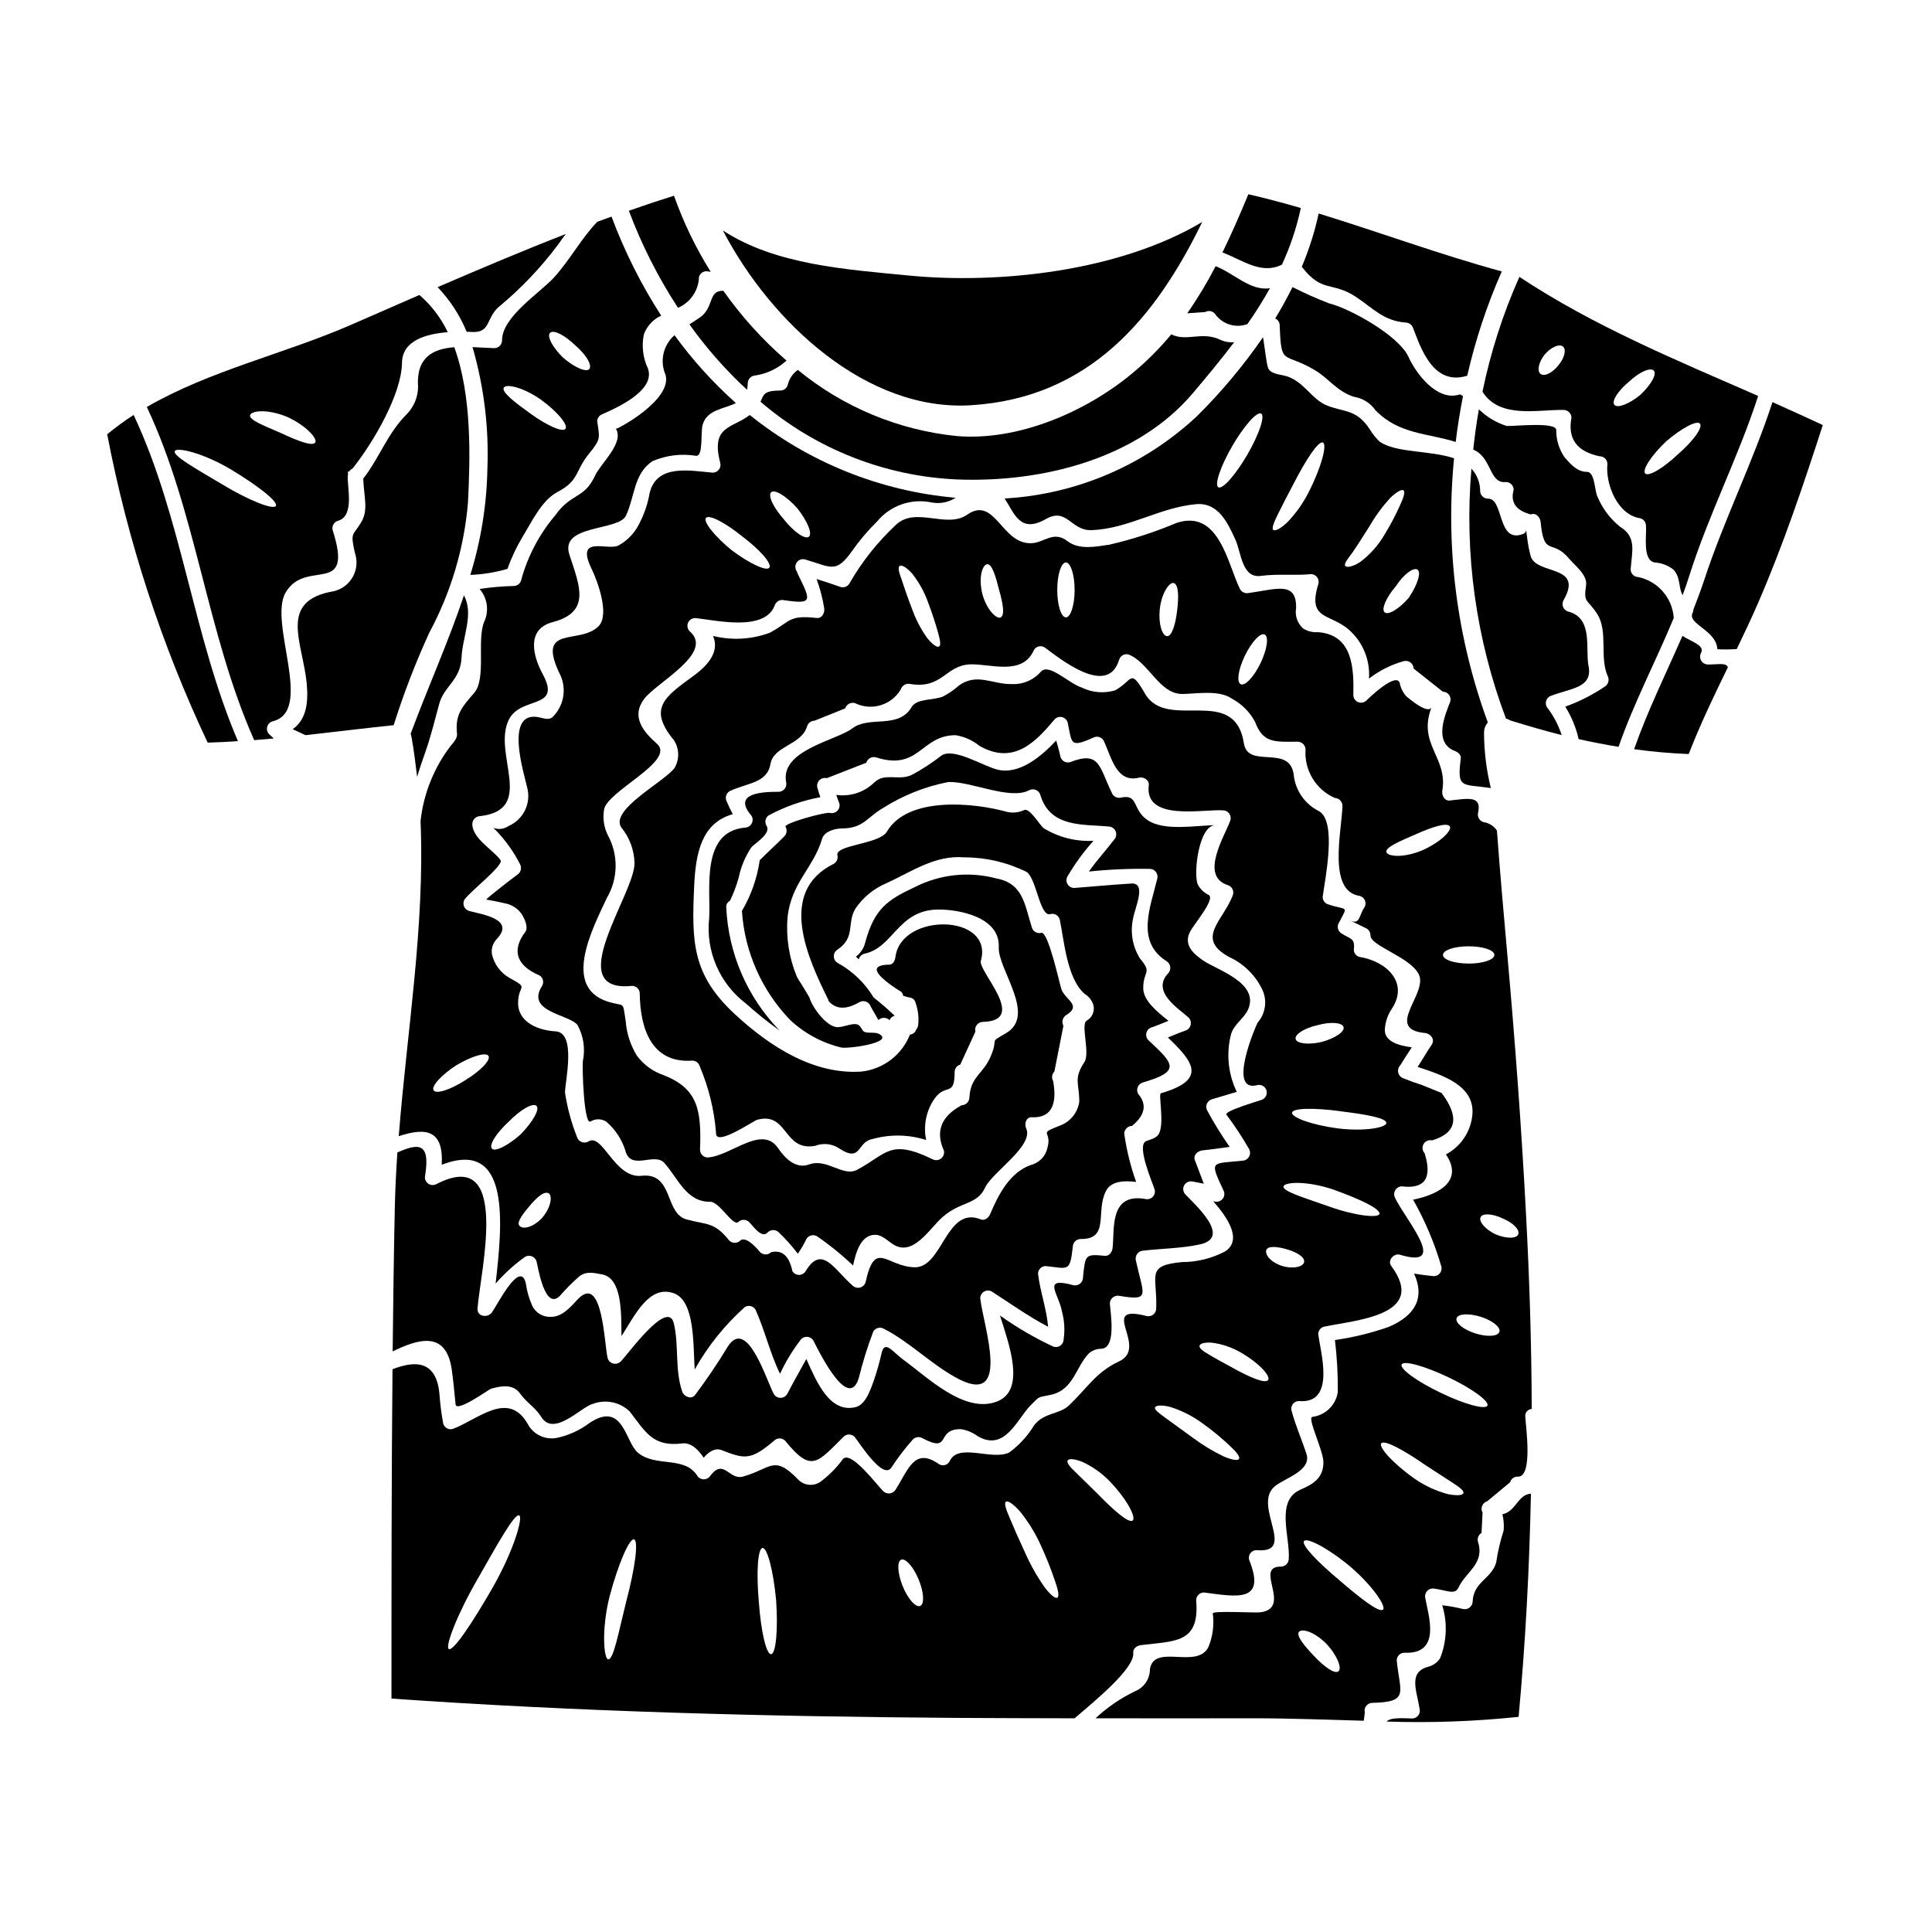
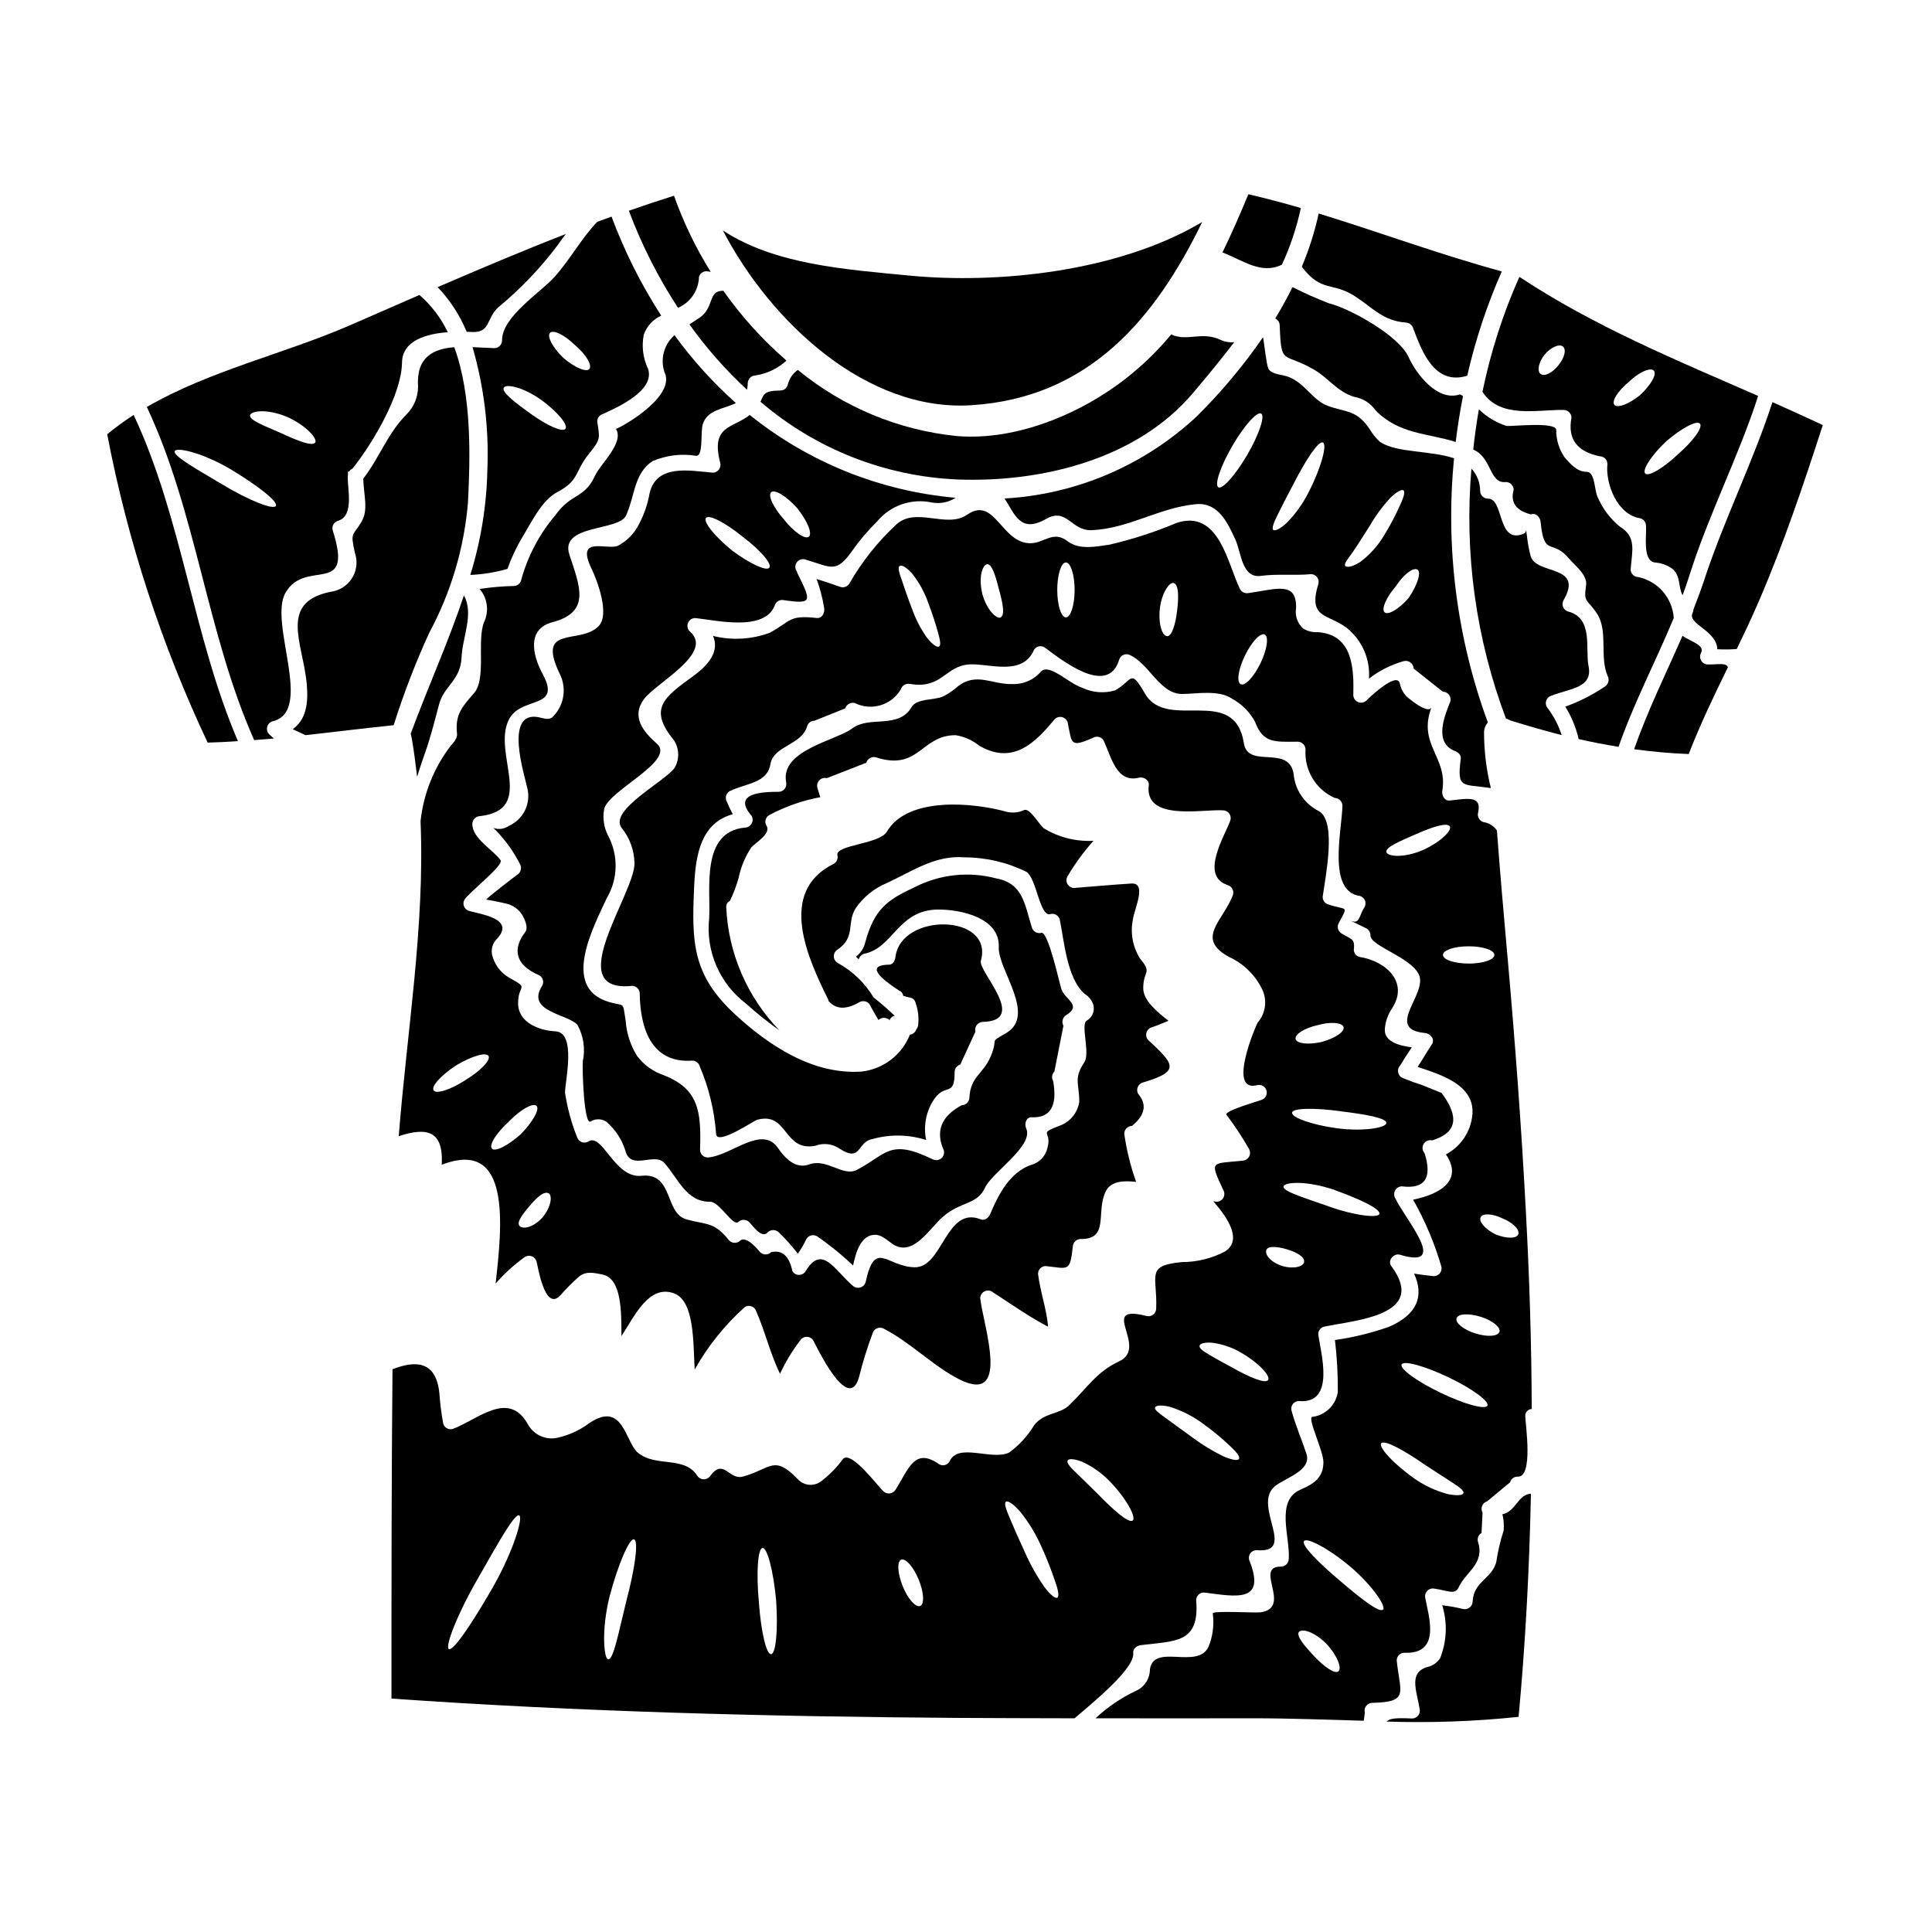
<svg xmlns="http://www.w3.org/2000/svg" fill="#000000" width="800px" height="800px" version="1.1" viewBox="144 144 512 512">
  <g>
    <path d="m381.11 413.2c-1.773-1.715-3.641-3.332-5.586-4.848-2.316-3.856-5.617-7.023-9.562-9.184-0.617-0.371-0.996-1.039-0.996-1.758s0.379-1.387 0.996-1.758c4.848-3.324 2.363-6.84 4.723-10.848 2.039-3.008 4.91-5.356 8.266-6.758 6.84-3.148 12.863-7.477 20.629-6.84 5.719 0.008 11.363 1.332 16.488 3.871 2.617 1.77 3.516 11.988 6.269 11.172 0.52-0.148 1.078-0.078 1.547 0.188s0.812 0.707 0.957 1.23c1.18 5.668 1.91 15.742 6.652 19.758 1.047 0.645 1.84 1.637 2.234 2.805 0.48 1.668-0.258 3.441-1.773 4.281-1.609 1.008 0.98 8.586-0.574 10.953-2.945 4.445-1.363 5.586-1.363 10.492h0.004c-0.406 2.856-2.328 5.262-5.016 6.297-6.266 2.426-2.125 1.277-3.406 5.856v0.004c-0.457 2.266-2.176 4.062-4.418 4.625-5.559 1.969-8.586 7.797-10.766 12.988-0.395 0.926-1.391 1.883-2.508 1.418-9.211-3.68-10.055 12.863-17.523 12.699-7.465-0.164-10.488-7.547-12.988 3.938v-0.004c-0.199 0.699-0.754 1.242-1.453 1.43-0.703 0.191-1.453 0-1.98-0.5-4.91-4.25-8.125-11.02-12.457-3.84v-0.004c-0.367 0.621-1.035 1.004-1.758 1.004-0.719 0-1.387-0.383-1.754-1.004-0.844-4.031-2.723-5.703-5.641-5.016-0.812 0.789-2.106 0.789-2.918 0-0.051-0.082-3.57-4.555-5.258-3.082-0.812 0.793-2.106 0.793-2.918 0-4.004-5.043-5.902-4.113-11.336-5.613-5.856-1.605-3.379-12.48-11.906-11.555-7.195 0.789-10.355-11.551-14.117-9.074v0.004c-0.551 0.309-1.211 0.352-1.797 0.109-0.582-0.238-1.023-0.73-1.199-1.34-1.5-3.789-2.566-7.738-3.172-11.766 0.023-2.941 3.078-15.914-2.508-16.211-4.305-0.215-9.922-2.262-9.922-7.477 0-5.117 3.188-3.68-2.363-6.731v-0.004c-2.305-1.336-3.949-3.566-4.551-6.16-0.27-1.473 0.188-2.984 1.227-4.059 5.043-5.262-3.676-6.516-7.301-7.477v-0.004c-0.609-0.172-1.102-0.617-1.34-1.199-0.242-0.586-0.199-1.25 0.109-1.797 1.527-2.207 10.52-9.129 9.566-10.465-1.934-2.723-7.547-5.75-7.477-9.621h-0.004c0.039-1.113 0.934-2.008 2.047-2.043 14.957-1.715 3.215-16.531 7.602-25.504 3.148-6.488 14.195-2.562 8.992-12.156-2.641-4.875-4.328-11.91 2.617-13.738 10.234-2.695 7.219-9.508 4.469-17.902-2.641-8.07 13.055-6.188 14.988-10.328 2.398-5.117 2.016-11.09 7.031-14.445v0.004c3.637-1.566 7.648-2.059 11.555-1.418 1.969 0.164 1.145-6.184 1.742-8.23 1.145-4.059 5.668-4.141 8.801-5.75h0.004c-6.047-5.398-11.504-11.43-16.27-17.984-3.004 2.621-3.961 6.891-2.359 10.543 1.797 6.652-12.988 14.527-13.16 14.254 2.258 3.734-4.008 9.133-5.535 12.426-2.863 6.242-6.266 4.473-10.57 10.547l-0.004 0.004c-4.231 5-7.309 10.871-9.023 17.195-0.246 0.883-1.051 1.496-1.965 1.496-3.023 0.07-6.035 0.332-9.023 0.785 2.09 2.438 2.551 5.871 1.18 8.773-1.969 4.879 0.652 15.016-2.644 18.805-3.106 3.598-5.117 5.668-4.523 10.816 0.137 1.117-1.008 2.426-1.66 3.148v0.004c-4.457 5.805-7.227 12.723-8.012 20 1.18 27.691-3.598 55.703-5.777 83.473 7.387-2.426 11.91-1.574 11.391 7.578 18.559-7.195 15.996 16.266 14.281 31.488h-0.004c2.328-2.672 4.961-5.062 7.848-7.113 0.555-0.305 1.215-0.344 1.797-0.105 0.582 0.238 1.027 0.73 1.203 1.332 0.328 1.117 2.152 13.461 6.297 9.016v0.004c1.535-1.762 3.184-3.418 4.934-4.961 1.91-1.574 3.981-1.008 6.16-0.598 5.285 1.008 5.07 10.141 5.117 16.352 3.594-5.586 7.328-13.676 13.871-11.363 5.531 1.988 5.117 13.078 5.531 20.219h-0.004c3.496-6.231 8-11.836 13.328-16.594 0.98-0.57 2.234-0.242 2.809 0.734 2.453 5.453 3.938 11.855 6.488 16.977h-0.004c1.449-3.117 3.231-6.07 5.312-8.801 0.375-0.617 1.039-0.992 1.758-0.992s1.387 0.375 1.758 0.992c0.652 1.117 9.156 19.402 12.043 9.918h0.004c1.027-4.18 2.309-8.293 3.84-12.316 0.578-0.969 1.828-1.297 2.805-0.734 6.758 3.488 12.184 9.055 18.801 12.781 15.398 8.719 7.551-13.488 6.734-20.859l0.004-0.004c0.004-0.73 0.395-1.406 1.031-1.77 0.633-0.367 1.414-0.367 2.047 0 4.988 3.215 9.703 6.598 14.906 9.32-0.395-4.723-2.098-9.266-2.668-14.031 0-0.547 0.219-1.074 0.605-1.457 0.391-0.387 0.918-0.598 1.465-0.59 6.023 0.656 6.375 1.637 7.141-5.094h-0.004c0.016-1.129 0.918-2.047 2.043-2.074 7.82 0.109 3.938-7.191 6.731-12.699 1.418-2.754 4.934-2.805 8.016-2.426-1.473-4.141-2.531-8.426-3.148-12.777 0.008-1.133 0.914-2.051 2.047-2.07 3.488-2.859 4.031-5.695 1.633-8.5v-0.004c-0.305-0.551-0.34-1.211-0.102-1.793 0.238-0.582 0.727-1.023 1.328-1.207 10.164-2.973 8.309-4.875 1.473-11.23v0.004c-0.5-0.523-0.688-1.27-0.5-1.965 0.191-0.699 0.73-1.242 1.426-1.441 1.309-0.438 2.863-1.09 4.418-1.715-2.973-2.363-6.691-5.34-6.691-8.66 0-4.769 2.508-3.84-0.871-7.871-1.941-3.102-2.606-6.832-1.855-10.41 0.395-2.777 3.758-9.672-0.395-9.445-5.07 0.301-10.137 0.789-15.203 1.18-0.73-0.008-1.398-0.406-1.758-1.039-0.359-0.637-0.355-1.414 0.016-2.043 1.977-3.363 4.285-6.523 6.891-9.43-4.652 0.266-9.273-0.902-13.242-3.352-1.18-1.008-3.734-5.512-5.18-4.769-1.414 0.652-3.004 0.816-4.519 0.465-8.5-2.398-26.246-4.277-31.832 5.258-1.934 3.297-13.652 3.492-13.105 6.188 0.23 0.898-0.156 1.84-0.953 2.316-15.207 7.477-6.691 25.395-1.473 35.996 0.039 0.113 0.066 0.234 0.082 0.355 1.969 2.262 4.656 2.363 8.199 0.305v-0.004c0.551-0.305 1.211-0.34 1.793-0.105 0.582 0.238 1.023 0.727 1.207 1.332 0.68 1.18 1.363 2.363 2.016 3.516v-0.004c0.82-0.758 2.094-0.758 2.914 0v0.195c0.184-0.668 0.734-1.176 1.414-1.305zm-113.75 17.035c-3.981 2.559-7.769 3.785-8.449 2.723s1.992-4.035 5.973-6.621c4.141-2.481 7.981-3.598 8.586-2.481 0.598 1.121-2.176 3.981-6.141 6.379zm7.004 18.148c-0.848-0.93 1.18-4.144 4.523-7.195 3.055-3.148 6.324-4.988 7.277-4.141 0.953 0.848-0.902 4.195-4.168 7.547-3.387 3.027-6.82 4.742-7.668 3.789zm13.461 18.203c-2.754 2.996-5.477 3.188-6.184 2.231-0.82-1.008 1.18-3.406 2.723-5.258 1.855-2.18 3.758-3.938 4.988-3.348 1.055 0.461 0.812 3.57-1.562 6.379z" />
    <path d="m357.3 292.24c7.031 2.07 8.203 3.812 12.48-2.18 1.961-2.809 4.176-5.426 6.621-7.82 1.727-2.106 4-3.691 6.566-4.586 2.57-0.895 5.336-1.062 7.996-0.484 2.184 0.395 4.434-0.051 6.297-1.254-19.961-1.746-38.953-9.383-54.566-21.941-4.66 3.621-10.41 2.754-7.82 12.699 0.16 0.613 0.031 1.27-0.352 1.773-0.387 0.508-0.984 0.809-1.617 0.816-5.938-0.492-14.906-2.453-16.754 5.449l-0.004-0.004c-0.484 2.809-1.402 5.519-2.727 8.043-1.203 2.496-3.168 4.547-5.613 5.856-2.918 1.34-11.414-2.887-7.031 6.133 1.363 2.777 4.988 12.098 1.828 15.23-5.043 5.07-16.898-0.707-10.027 13.109v0.004c1.656 3.82 0.73 8.273-2.32 11.113-1.145 0.68-2.398 0.082-3.543-0.133-9.266-1.742-3.652 15.504-3.023 18.586 1.145 4.148-0.934 8.508-4.879 10.234-1.191 0.836-2.723 1.027-4.086 0.516 0.188 0.164 0.395 0.395 0.734 0.707h0.004c2.547 2.641 4.684 5.641 6.348 8.91 0.531 0.984 0.211 2.211-0.738 2.809-0.875 0.602-8.203 6.269-8.203 6.57 1.77 0.301 3.516 0.652 5.258 1.062h0.004c1.801 0.406 3.363 1.527 4.328 3.106 0.52 0.902 1.637 3.242 0.762 4.387-3.57 4.688-2.59 8.855 3.707 11.527h0.004c0.969 0.566 1.297 1.809 0.734 2.781-4.418 6.894 6.918 7.477 9.344 10.328 1.629 2.934 2.144 6.363 1.445 9.645-0.188 1.77 0.273 17.168 2.07 15.969 1.273-0.785 2.891-0.766 4.144 0.055 2.332 2 4.07 4.602 5.016 7.523 1.363 5.723 7.711 0.461 10.355 3.406 3.703 4.117 5.828 10.383 12.18 10.301 2.457-0.027 6 6.598 7.414 5.367 0.805-0.777 2.082-0.777 2.887 0 0.98 0.98 3.379 4.551 4.934 2.723 0.809-0.789 2.102-0.789 2.914 0 1.832 1.758 3.527 3.652 5.066 5.672 0.863-1.234 1.617-2.539 2.266-3.898 0.574-0.973 1.824-1.301 2.805-0.738 3.391 2.332 6.59 4.93 9.566 7.769 0.762-3.68 2.125-8.148 5.859-8.148 1.715 0 3.188 1.469 4.496 2.363 5.422 3.785 9.809-3.938 13.355-7.059 4.875-4.277 9.129-3.148 11.281-7.82 1.828-4.008 12.945-11.062 10.898-15.641-0.488-1.062-0.215-2.781 1.227-3 5.117 0.328 7.113-2.891 5.902-9.621v0.004c-0.473-0.805-0.336-1.828 0.328-2.481 0.789-4.035 1.609-8.094 2.402-12.156-0.547-0.98-0.223-2.215 0.73-2.805 4.281-2.644-0.328-4.062-1.277-6.894-0.492-1.469-3.516-15.449-5.312-14.906h-0.004c-1.09 0.277-2.203-0.363-2.508-1.445-1.938-6.156-2.312-11.664-9.445-12.988-7.215-1.914-14.879-1.098-21.531 2.285-7.477 3.465-10.766 5.902-13.16 14.605-0.336 1.539-1.219 2.906-2.481 3.848 0.242 0.215 0.492 0.461 0.734 0.703h0.004c0.199-0.703 0.746-1.254 1.441-1.469 7.793-1.555 8.91-11.668 19.648-11.719 5.723-0.027 16.379 2.07 16.023 9.973-0.277 5.902 10.082 17.984 1.969 22.754-4.902 2.863-1.855 0.926-4.113 6.211-2.019 4.723-5.312 5.234-5.641 10.875v0.004c-0.02 1.121-0.926 2.023-2.047 2.043-5.449 2.945-7.004 6.922-4.723 11.988 0.199 0.797-0.094 1.637-0.742 2.141-0.648 0.5-1.535 0.57-2.258 0.18-11.391-5.535-12.098-1.363-20.004 2.805-3.703 1.969-7.981-3.148-12.699-1.418-3.625 1.309-6.461-1.742-8.23-4.328-4.328-6.297-12.344 2.043-18.641 2.481h0.004c-1.125-0.008-2.035-0.918-2.043-2.043 0.395-10.52-0.543-16.16-9.594-19.758h0.004c-2.859-0.949-5.352-2.758-7.141-5.176-1.719-2.797-2.738-5.965-2.973-9.238-0.898-5.481-0.078-3.652-4.66-5.07-12.426-3.867-3.938-19.703-0.355-27.441 3.019-5.113 3.137-11.434 0.305-16.648-1.039-2.07-1.402-4.41-1.039-6.691 0.492-4.91 19.188-12.988 14.035-17.578-3.543-3.106-6.922-7.113-3.434-11.828 3.215-4.359 18.801-12.266 12.098-17.984h0.004c-0.578-0.586-0.75-1.465-0.438-2.227 0.316-0.762 1.059-1.258 1.883-1.266 5.258 0.492 18.336 3.734 21.09-3.32h-0.004c0.324-1.066 1.43-1.691 2.508-1.418 7.769 1.141 7.113 0.188 3.519-7.168-0.055-0.141-0.102-0.289-0.137-0.438-0.523-0.688-0.555-1.629-0.078-2.352 0.473-0.719 1.348-1.066 2.188-0.859zm-9.402 2.18c-0.707 1.062-5.176-1.008-9.996-4.606-4.555-3.734-7.606-7.578-6.812-8.559 0.793-0.98 5.148 1.25 9.727 4.988 4.602 3.461 7.789 7.141 7.082 8.176zm3.938-12.672c-2.863-3.188-4.414-6.461-3.461-7.305 0.953-0.848 4.008 1.035 6.867 4.195 2.754 3.438 4.113 6.84 3.106 7.606-1.008 0.766-3.938-1.25-6.527-4.492z" />
    <path d="m444.32 582.05c-0.137-1.223 1.035-1.934 2.016-2.07 9.078-1.145 15.641-0.395 14.66-11.906h0.004c-0.004-0.543 0.211-1.062 0.598-1.445 0.383-0.387 0.902-0.602 1.445-0.602 8.695 1.117 16.625 2.832 11.988-8.66-0.168-0.613-0.035-1.273 0.355-1.777 0.391-0.504 0.996-0.793 1.637-0.785 10.844 0.953-1.062-11.637 4.66-16.785 2.535-2.262 10.055-4.195 8.531-8.773-1.254-3.816-2.891-7.477-3.938-11.391-0.176-0.613-0.047-1.27 0.34-1.777 0.387-0.504 0.992-0.797 1.625-0.785 9.895 0.844 5.644-13.133 5.117-17.711-0.027-0.934 0.598-1.762 1.5-1.992 8.531-1.797 27.551-2.969 17.852-16.078-1.117-1.473 0.707-3.488 2.285-2.996 13.219 3.981 1.527-9.184-1.277-15.043-0.344-0.637-0.336-1.406 0.027-2.035 0.359-0.625 1.02-1.023 1.742-1.043 6.106 0.758 8.121-2.18 6.051-8.777-0.617-0.664-0.73-1.648-0.277-2.434 0.449-0.785 1.363-1.18 2.246-0.973 6.516-1.938 7.359-6.125 2.535-12.562-1.742-0.707-3.461-1.391-5.176-2.098-1.664-0.52-3.297-1.117-4.902-1.77l-0.004-0.004c-0.688-0.211-1.219-0.766-1.402-1.465-0.184-0.699 0.004-1.441 0.5-1.965 0.98-1.637 2.043-3.215 3.078-4.797-3.348-0.438-7.356-1.5-7.141-4.82v-0.004c0.137-1.984 0.805-3.898 1.938-5.535 4.441-6.867-1.574-12.48-8.66-13.598-0.898-0.223-1.52-1.043-1.492-1.969 0.352-3.106-0.902-2.699-3.297-4.277h-0.004c-0.938-0.586-1.242-1.809-0.684-2.762 2.59-4.91 2.231-3.188-2.777-4.91h-0.004c-0.891-0.242-1.508-1.062-1.496-1.988 0.625-4.797 3.867-20.113-1.035-22.754-3.754-1.887-6.269-5.574-6.652-9.758-1.18-8.012-12.098-1.277-13.191-8.203-2.481-15.742-20.301-3.023-26.188-13.133-4.035-6.918-3.188-3.516-7.93-0.898-2.891 0.867-6 0.625-8.719-0.68-3.652-1.18-8.75-6.57-10.93-4.305-1.945 2.262-4.84 3.492-7.82 3.32-4.961 0.137-9.293-3.148-14.086 0.52-1.25 1.102-2.633 2.047-4.117 2.805-2.344 0.98-6.918 0.492-8.23 2.723-3.516 6.027-11.199 2.234-15.742 5.695-4.223 3.215-19.133 5.75-17.551 14.23h-0.004c0.156 0.613 0.023 1.266-0.359 1.77-0.383 0.5-0.977 0.805-1.605 0.816-8.559-0.082-10.945 2.051-7.168 6.402v0.004c0.352 0.633 0.348 1.41-0.016 2.039-0.363 0.633-1.031 1.027-1.758 1.043-11.855 1.062-9.02 16.594-9.484 24.008-0.945 8.73 2.758 17.316 9.758 22.621 2.816 2.543 5.781 4.918 8.883 7.113-8.527-8.777-13.551-20.371-14.113-32.594-0.07-0.73 0.32-1.426 0.98-1.746 0.953-1.969 1.727-4.023 2.312-6.133 0.586-2.836 1.707-5.535 3.297-7.953 0.98-1.227 5.481-3.734 4.062-5.859-0.277-0.465-0.355-1.023-0.215-1.547 0.137-0.523 0.48-0.969 0.953-1.234 4.246-2.262 8.812-3.859 13.543-4.742-0.246-0.68-0.465-1.418-0.789-2.535-0.176-0.703 0.031-1.449 0.543-1.965 0.516-0.512 1.262-0.719 1.965-0.543l10.461-4.086c0.324-1.082 1.441-1.719 2.535-1.441 11.5 3.731 11.91-5.859 21.121-5.859v-0.004c2.309 0.367 4.481 1.336 6.297 2.809 9.188 5.289 15.07-1.18 20.004-7.059 0.516-0.512 1.262-0.711 1.965-0.527 0.699 0.188 1.25 0.73 1.445 1.43 1.18 5.512 0.516 6.785 6.731 4.031 0.98-0.559 2.227-0.234 2.805 0.734 2.098 4.527 3.406 11.312 9.371 9.84 1.145-0.301 2.754 0.598 2.59 1.969-1.25 9.73 14.391 6.324 19.68 6.691 0.633 0.008 1.223 0.305 1.605 0.805s0.516 1.145 0.363 1.758c-1.336 3.981-8.336 14.773-0.734 17.25 1.07 0.32 1.695 1.426 1.418 2.508-2.481 6.891-10.164 11.551-1.062 16.531 3.926 1.801 7.086 4.938 8.91 8.855 1.238 2.871 0.719 6.199-1.336 8.559-0.395 0.602-8.148 18.586-0.16 16.57 1.086-0.301 2.211 0.336 2.512 1.422 0.301 1.086-0.336 2.211-1.422 2.512-0.684 0.273-9.895 2.918-9.188 3.898 2.188 2.906 4.191 5.945 5.996 9.102 0.348 0.633 0.34 1.406-0.02 2.035-0.363 0.629-1.023 1.023-1.75 1.043-8.312 0.871-8.777-0.191-5.043 7.82l0.004 0.004c0.398 0.719 0.328 1.609-0.176 2.258-0.504 0.652-1.348 0.941-2.144 0.734-0.109-0.027-0.215-0.027-0.355-0.051 3.812 4.328 7.766 10.234 3.148 13.27h0.004c-3.531 1.859-7.461 2.832-11.449 2.832-9.781 0.93-6.484 3.516-6.836 12.32-0.004 0.633-0.297 1.227-0.801 1.613-0.5 0.383-1.148 0.516-1.762 0.355-13.16-3.348 0.816 8.312-7.305 12.043-6.023 2.809-8.363 6.981-13.191 11.609-2.668 2.535-6.594 1.828-9.32 5.34l0.004 0.004c-1.703 2.816-3.953 5.262-6.609 7.199-4.606 2.203-13.516-2.727-15.781 2.344-0.262 0.473-0.707 0.824-1.23 0.961-0.527 0.141-1.086 0.059-1.547-0.227-6.516-4.551-8.039 1.25-11.523 6.758h-0.004c-0.324 0.539-0.879 0.898-1.5 0.984-0.625 0.086-1.254-0.117-1.715-0.547-1.5-1.367-8.531-10.902-10.711-8.586h0.004c-1.664 2.281-3.652 4.301-5.906 5.996-1.879 1.355-4.473 1.098-6.051-0.598-6.402-6.625-7.113-2.805-14.523-0.734-3.758 1.062-5.07-4.934-8.66-0.246l0.004-0.004c-0.379 0.609-1.043 0.984-1.758 0.984-0.719 0-1.383-0.375-1.758-0.984-3.406-5.285-10.98-2.152-15.695-6.051-3.406-2.805-3.867-13.898-12.863-7.871h-0.004c-2.562 1.93-5.519 3.273-8.656 3.938-3.055 0.582-6.141-0.871-7.633-3.598-5.176-9.262-13.328-1.18-19.949 1.227-0.523 0.145-1.082 0.074-1.555-0.199-0.469-0.27-0.812-0.719-0.953-1.246-0.484-2.637-0.82-5.305-1.008-7.981-0.875-8.805-6.461-8.723-12.426-6.402-0.273 29.102-0.273 58.18-0.273 87.281 49.812 3.492 99.762 4.769 149.71 5.117 10.438 0.055 20.875 0.094 31.312 0.109 5.684-4.836 15.984-13.309 15.551-17.316zm48.914-166.39c3.324-0.93 6.402-0.707 6.812 0.488 0.41 1.195-2.152 3-5.801 3.981-3.519 0.82-6.625 0.438-6.894-0.789-0.273-1.223 2.34-2.894 5.883-3.68zm5.902 22.828c6.758 0.816 12.234 1.77 12.262 3.106 0.055 1.223-5.773 2.312-12.836 1.445-7.004-0.93-12.316-2.918-12.152-4.172 0.168-1.258 5.981-1.301 12.742-0.398zm-1.418 20.898c6.918 2.481 12.125 5.016 11.855 6.297-0.246 1.18-6.488 0.52-13.328-1.934-6.43-2.289-12.398-4.008-12.098-5.34 0.258-1.168 6.172-1.602 13.586 0.961zm-18.105 15.832c0.516-1.18 3.293-0.789 5.531-0.105 2.508 0.734 4.606 1.988 4.473 3.269-0.133 1.281-2.754 2.016-5.832 1.113-3.359-1.109-4.637-3.207-4.172-4.297zm-14.391 24.617c2.566 0.336 5.047 1.16 7.305 2.426 5.148 2.891 8.227 6.43 7.547 7.441-0.707 1.113-5.066-0.762-9.754-3.41-2.363-1.277-4.473-2.426-5.945-3.324-1.605-0.926-2.641-1.715-2.481-2.344 0.164-0.625 1.391-0.922 3.328-0.789zm-10.953 17.062c3.094 0.996 6.004 2.5 8.609 4.445 2.504 1.797 4.879 3.762 7.113 5.883 1.715 1.609 2.668 2.805 2.363 3.383-0.309 0.574-1.883 0.301-4.168-0.68v-0.004c-2.801-1.355-5.469-2.973-7.965-4.828-2.777-2.016-5.312-3.84-7.168-5.203s-3.215-2.289-2.941-2.918c0.203-0.543 1.754-0.734 4.156-0.078zm-179.64 47.715c-5.512 9.594-10.461 16.953-11.664 16.406-1.117-0.516 2.125-9.102 7.656-18.664 5.34-9.348 9.758-17.363 10.984-16.758 1.035 0.508-1.363 9.121-6.977 19.012zm35.371 3.625c-2.125 8.531-3.383 15.508-4.797 15.508-1.141 0.055-1.906-7.66 0.328-16.625 2.316-8.773 5.289-15.477 6.488-15.176 1.254 0.32 0.27 7.652-2.019 16.289zm38.367 14.141c-1.277 0.137-2.723-6.074-3.269-13.871-0.707-7.766-0.273-14.168 0.984-14.277 1.254-0.105 2.863 6.051 3.594 13.816 0.547 7.793-0.055 14.188-1.305 14.332zm39.484-12.781c-1.18 0.465-3.269-1.879-4.633-5.258-1.363-3.383-1.551-6.543-0.395-7.004 1.156-0.461 3.242 1.883 4.633 5.258 1.395 3.383 1.57 6.516 0.398 7.004zm36.352-2.203c-0.516 0.328-1.883-0.762-3.516-2.945l0.008 0.004c-1.965-2.828-3.656-5.84-5.043-8.992-1.66-3.57-3.078-6.785-4.031-9.102-1.039-2.363-1.574-4.035-1.039-4.387 0.535-0.355 1.938 0.57 3.734 2.59v-0.004c2.211 2.742 4.066 5.758 5.512 8.969 1.418 3.082 2.672 6.234 3.758 9.445 0.844 2.402 1.172 4.066 0.621 4.422zm10.527-27.668c-2.18-2.152-4.172-4.086-5.644-5.531-1.551-1.445-2.477-2.59-2.148-3.148s1.742-0.465 3.812 0.328c2.711 1.234 5.168 2.961 7.246 5.094 4.723 4.879 7.113 9.676 6.188 10.465-0.98 0.891-5.098-2.703-9.453-7.207z" />
    <path d="m529.34 265.45c-6.266-2.125-15.176-1.363-19.648-4.356-1.027-0.953-1.918-2.043-2.641-3.246-3.465-5.312-6.375-4.527-11.176-6.297-4.496-1.66-6.461-7.031-11.883-8.094-1.18-0.242-3.32-0.516-3.898-1.855-0.516-1.223-1.062-6.731-1.391-8.23l0.004 0.004c-5.188 7.531-11.074 14.562-17.578 20.992-13.906 12.969-31.914 20.66-50.898 21.738 2.644 4.008 4.09 9.375 10.984 5.422 5.531-3.148 6.621 3.188 12.07 2.973 9.863-0.395 17.984-6.023 27.742-6.894 5.883-0.488 8.363 5.043 10.383 9.445 1.551 3.434 1.688 10.273 6.758 9.566 4.328-0.598 8.855-0.027 13.246-0.465h0.004c0.637 0 1.238 0.301 1.621 0.809 0.387 0.508 0.516 1.164 0.344 1.781-3.215 10.328 3.898 7.383 9.156 13.191v-0.004c3.019 3.199 4.559 7.519 4.25 11.906 2.754-2.121 5.891-3.691 9.238-4.633 0.613-0.152 1.266-0.02 1.77 0.363 0.504 0.383 0.805 0.973 0.82 1.605 2.59 2.043 5.152 4.086 7.738 6.133 0.641 0 1.242 0.297 1.633 0.805 0.387 0.504 0.523 1.164 0.359 1.781-1.312 3.41-4.66 10.902 1.277 13.164 0.789 0.301 1.637 1.035 1.5 1.969-1.062 8.148 0.328 6.691 7.957 7.82h0.004c-1.188-4.832-1.793-9.793-1.801-14.77 0.016-0.965 0.375-1.891 1.008-2.613-8.219-22.367-11.281-46.297-8.953-70.012zm-54.801-0.926c-3.148 5.394-6.57 9.238-7.66 8.613s0.547-5.535 3.68-10.93c3.133-5.394 6.57-9.238 7.66-8.609s-0.547 5.531-3.68 10.926zm16.297 9.863h-0.004c-1.473 2.941-3.387 5.644-5.668 8.016-1.828 1.742-3.269 2.398-3.734 2.043-0.465-0.355 0.109-1.938 1.18-4.062 1.008-2.043 2.481-4.961 4.172-8.121 3.293-6.43 6.648-11.551 7.82-10.98 1.109 0.52-0.336 6.375-3.769 13.105zm13.625 18.551c-2.07 1.336-3.57 1.5-3.938 1.062-0.438-0.543 0.57-1.797 1.883-3.57 1.141-1.605 2.754-4.195 4.578-7.059v0.004c1.523-2.641 3.328-5.106 5.379-7.359 1.742-1.691 3.148-2.453 3.598-2.047 0.449 0.406 0.027 1.883-0.93 3.898v-0.004c-1.211 2.727-2.606 5.363-4.168 7.902-1.637 2.793-3.812 5.231-6.402 7.172zm12.918 9.445c-2.59 2.996-5.481 4.723-6.43 3.898-0.953-0.828 0.395-3.938 2.969-6.922 1.969-3.051 4.527-5.016 5.668-4.441 1.137 0.574 0.16 3.926-2.207 7.434z" />
    <path d="m503.23 222.61c4.5 2.941 7.438 6.484 13.301 6.863v0.004c0.91 0.027 1.699 0.629 1.969 1.496 2.047 5.34 5.367 15.398 14.336 12.594v0.004c2.156-9.484 5.223-18.738 9.152-27.637-16.402-4.469-32.32-10.379-48.531-15.352l0.004 0.004c-1.047 4.832-2.547 9.559-4.473 14.113 5.359 6.992 8.059 3.844 14.242 7.91z" />
    <path d="m329.43 228.17c-0.953 0.652-1.855 1.227-2.723 1.797 4.481 6.281 9.594 12.086 15.258 17.32 0.129-0.574 0.195-1.156 0.195-1.742 0.027-1.117 0.926-2.016 2.043-2.043 3.07-0.477 5.93-1.848 8.23-3.938-6.309-5.465-11.93-11.676-16.734-18.5-4.184-0.117-2.316 4.383-6.269 7.106z" />
    <path d="m257.78 311.64c5.727-10.648 9.207-22.352 10.234-34.395 0.598-11.934 1.09-28.312-3.625-41.23-5.57 0.438-10.121 2.602-9.602 10.473-0.008 2.699-1.062 5.289-2.945 7.219-5.176 5.152-7.25 11.555-11.578 17.141 0.133 4.578 1.418 8.23-0.465 11.414-2.262 3.898-3.027 2.535-1.77 8.176l-0.004 0.004c0.746 2.09 0.566 4.402-0.492 6.356-1.062 1.953-2.902 3.363-5.066 3.875-15.043 2.535-8.098 13.777-7.168 24.691 0.461 5.18-0.246 9.402-3.734 11.883 1.145 0.516 2.262 1.062 3.383 1.574 7.793-0.871 15.586-1.828 23.379-2.641 2.637-8.371 5.793-16.566 9.453-24.539z" />
-     <path d="m463.37 226.7c0.98-0.566 2.234-0.238 2.809 0.738 1.953 2.57 5.359 3.566 8.395 2.449 2.156-3.059 4.148-6.234 5.969-9.508-5.176 0.82-9.48-3.938-14.391-5.832-2.227 4.324-4.738 8.492-7.519 12.48z" />
    <path d="m401.34 251.39c31.422-1.938 48.945-23.223 61.262-48.562-22.18 13.219-54.121 16.488-77.688 14.195-16.434-1.605-35.457-2.805-49.355-11.961 12.836 24.555 38.207 48.043 65.781 46.328z" />
    <path d="m483.72 214.14c2.227-4.801 3.906-9.836 5.012-15.012-4.606-1.34-9.211-2.562-13.898-3.652-2.207 5.312-4.445 10.461-6.867 15.426 5.481 2.098 10.273 5.938 15.754 3.238z" />
    <path d="m460.09 248.23c3.762-4.445 7.477-8.938 10.984-13.543-1.18 0.117-2.375-0.07-3.461-0.547-5.094-2.508-8.988 0.52-13.219-1.523-3.144 3.789-6.637 7.273-10.434 10.406-12.32 10.195-30.191 17.906-46.445 16.531-15.445-1.57-30.082-7.668-42.078-17.523-1.352 0.941-2.305 2.356-2.676 3.965-0.234 0.887-1.047 1.504-1.969 1.496-4.441 0.027-4.383 1.09-5.258 2.969 14.602 12.527 32.992 19.785 52.211 20.605 22.23 0.844 47.465-5.312 62.344-22.836z" />
    <path d="m492.33 242.02c3.812 2.234 5.938 5.695 10.492 7.141h0.004c2.301 0.367 4.359 1.656 5.695 3.57 6.266 6.43 13.816 6.023 21.254 8.395 0.488-4.09 1.145-8.125 1.934-12.156-0.434-0.301-0.734-0.465-0.871-0.438-5.996 1.969-11.609-5.586-13.57-9.945-2.535-5.613-15.508-12.836-20.984-14.168-3.324-1.277-6.578-2.723-9.758-4.332-1.391 2.805-2.918 5.586-4.578 8.309 0.695 0.324 1.152 1.008 1.184 1.773 0.398 11.059 0.887 6.973 9.199 11.852z" />
    <path d="m254.54 349.85c0.652-2.125 1.363-4.277 2.148-6.453 1.5-4.227 2.562-8.66 3.734-12.945 1.309-4.723 5.668-6.188 5.902-12.32 0.215-5.231 3.32-11.441 0.625-16.352-4.09 12.293-9.512 24.227-14.117 36.68l0.004-0.004c0.082 0.23 0.137 0.469 0.164 0.711 0.027 0.109 0.055 0.191 0.082 0.277 0.609 3.457 1.047 6.945 1.457 10.406z" />
-     <path d="m345.34 371.95c-0.684 4.754-2.289 9.328-4.723 13.465 0.715 10.82 5.234 21.043 12.75 28.855 3.809 3.582 8.484 6.109 13.566 7.332 1.797 0.395 14.113-1.277 10.086-3.57-1.008-0.598-2.891-0.137-3.938-0.57-0.68-0.277-0.875-1.637-1.855-1.969-1.418-0.465-3.867 0.848-5.481 0.707-2.863-0.273-6.512-5.285-7.246-7.871-0.707-1.223-1.445-2.426-2.18-3.625v0.004c-0.449-0.621-0.848-1.281-1.18-1.969-2.051-4.973-2.879-10.367-2.418-15.727 0.98-9.102 6.894-13.023 9.156-20.766 0.574-1.934 3.461-2.695 5.18-2.695 5.801-0.027 6.691-2.945 10.816-5.34 5.332-3.398 11.258-5.766 17.469-6.977 6.023-0.191 16.27 4.848 21.363 2.203 0.551-0.309 1.211-0.348 1.797-0.109 0.586 0.238 1.027 0.734 1.203 1.34 2.59 8.801 11.551 7.711 18.105 8.363 0.812 0.027 1.535 0.527 1.848 1.281 0.309 0.75 0.152 1.617-0.402 2.211-2.234 2.891-4.633 5.512-6.691 8.445 5.363-0.566 10.762-0.801 16.156-0.707 0.633 0.008 1.23 0.309 1.613 0.816 0.387 0.504 0.516 1.16 0.355 1.773-1.77 7.438-5.805 16.703 2.481 21.879 0.531 0.336 0.883 0.891 0.957 1.516 0.078 0.621-0.129 1.246-0.566 1.699-4.578 4.934 2.941 9.402 5.449 11.746 0.5 0.523 0.691 1.27 0.512 1.969-0.184 0.699-0.719 1.258-1.41 1.469-1.855 0.652-3.188 1.25-4.606 1.824 6.84 6.488 10.41 11.203-1.855 14.773-0.762 0.242 1.09 8.285-0.652 10.926-0.68 1.035-2.207 1.34-3.242 1.742-2.672 1.09 1.574 10.766 2.234 12.836v-0.004c0.188 0.707-0.016 1.461-0.531 1.977s-1.27 0.719-1.973 0.531c-9.621-1.66-8.07 8.203-8.641 13.027-0.137 1.008-0.848 2.152-2.07 2.043-5.312-0.52-5.152-0.242-5.777 5.805v0.004c-0.016 0.629-0.32 1.223-0.824 1.605-0.504 0.383-1.152 0.516-1.766 0.359-8.5-2.312-3.812 2.207-2.969 7.031 0.645 2.387 0.793 4.883 0.434 7.332-0.008 0.723-0.395 1.391-1.023 1.754-0.625 0.363-1.395 0.371-2.027 0.02-4.84-2.281-9.461-4.988-13.816-8.094 2.398 7.629 6.918 19.781-0.762 22.781-8.641 3.379-18.559-6.516-24.852-11.062-2.644-1.91-4.824-5.234-5.695-2.019h-0.004c-0.586 2.637-1.32 5.242-2.207 7.797-0.82 2.148-2.043 6.102-4.723 6.781-6.894 1.691-10.355-6.691-13.078-12.754-1.855 3.41-3.324 5.902-4.988 9.133-0.312 0.652-0.945 1.09-1.664 1.156-0.719 0.07-1.422-0.246-1.852-0.828-1.797-2.832-7.035-20.984-12.32-12.73-2.668 4.41-5.559 8.684-8.656 12.809-1.035 1.312-2.973 0.395-3.41-0.898-2.016-5.902-0.816-12.184-2.231-18.105-1.637-6.731-12.703 8.992-14.117 10.164h-0.004c-0.516 0.496-1.258 0.688-1.953 0.504-0.695-0.184-1.246-0.715-1.449-1.402-0.93-3.516-1.254-22.828-8.016-15.535-1.715 1.855-4.035 4.555-6.891 4.555-2.102 0.168-4.094-0.953-5.043-2.836-0.855-1.875-1.434-3.863-1.715-5.902-1.422-6.758-7.606 5.641-9.02 7.578-1.062 1.5-3.938 1.18-3.812-1.008 0.73-9.867 9.016-43.297-10.875-33.004l-0.004-0.004c-0.715 0.398-1.598 0.336-2.246-0.16-0.652-0.496-0.945-1.332-0.754-2.125 1.473-9.156-2.148-8.34-7.356-6.106-0.328 4.848-0.57 9.703-0.68 14.523-0.273 12.727-0.438 25.48-0.57 38.207 6.648-3.215 14.086-5.668 15.641 4.688 0.461 3.148 0.707 6.238 1.035 9.371 0.242 2.234 8.938-4.059 9.398-4.168 2.59-0.707 5.805-1.391 7.715 1.309 1.77 2.457 4.031 3.652 5.559 6.133 3.383 5.512 10.656-2.723 13.738-3.434h-0.004c3.359-1.258 7.144-0.473 9.727 2.016 4.25 5.481 6.106 9.445 13.953 8.473 2.316-0.273 4.25 1.664 5.668 3.789 1.312-1.574 3.027-2.672 4.723-2.019 6.078 2.363 7.684 2.836 13.953-2.504v0.004c0.801-0.793 2.09-0.793 2.891 0 6.977 8.637 8.473 5.902 15.504-1.039 0.801-0.789 2.086-0.789 2.887 0 1.277 1.527 7.477 11.527 9.758 8.203 1.723-2.648 3.648-5.164 5.75-7.523 0.664-0.648 1.684-0.77 2.481-0.297 7.871 4.117 3.348-2.398 10.137-2.398 1.629 0.23 3.176 0.867 4.496 1.855 7.277 4.277 10.52-4.633 14.035-8.148 2.699-2.699 1.742-1.992 5.394-2.805 6.106-1.367 6.543-7.414 10.113-11.02v-0.004c0.883-0.738 1.996-1.156 3.148-1.18 4.195 0 2.508-9.621 2.363-12.016h-0.004c0.016-0.637 0.32-1.227 0.82-1.613 0.504-0.387 1.156-0.527 1.77-0.379 8.336 1.391 6.297-0.215 4.305-9.398h0.004c-0.152-0.613-0.016-1.262 0.367-1.766 0.379-0.504 0.969-0.805 1.602-0.824 4.902-0.574 10.195-0.598 15.043-1.664 8.418-1.852-1.254-10.434-3.898-13.242-0.629-0.66-0.746-1.652-0.293-2.441 0.457-0.789 1.375-1.184 2.262-0.969 0.98 0.164 1.938 0.395 2.918 0.574-0.789-2.074-1.555-4.144-2.363-6.242-0.52-1.363 0.789-2.453 1.969-2.59 2.426-0.242 4.824-0.598 7.25-0.926-2.168-3.086-4.152-6.297-5.941-9.617-0.305-0.551-0.344-1.211-0.105-1.793 0.238-0.586 0.727-1.027 1.332-1.207 2.207-0.68 4.418-1.309 6.594-1.969-2.242-4.633-2.809-9.898-1.609-14.906 0.625-2.918 3.516-4.418 4.633-6.981 3-7.031-8.266-10.406-11.961-12.941-2.484-1.715-5.262-4.09-3.438-7.606 1.062-2.07 6.785-8.66 4.934-9.758v0.004c-1.254-0.59-2.277-1.574-2.914-2.805-1.18-2.941 0.301-15.668 4.684-15.668-5.066 0-13.516 1.719-18.066-1.418-3.981-2.754-2.285-6.918-6.918-5.902v-0.004c-0.898 0.223-1.836-0.16-2.316-0.953-3.543-7.25-3.242-11.555-11.227-8.422-1.098 0.293-2.231-0.348-2.535-1.445-0.301-1.473-0.707-2.891-1.117-4.305-4.008 4.277-9.758 9.078-15.453 7.742-3.812-0.875-11.719-5.996-14.988-3.734-2.461 1.93-5.09 3.641-7.848 5.117-3.488 1.633-7.059-0.68-9.863 1.934v-0.004c-2.668 2.648-6.418 3.891-10.137 3.356 0.188 0.57 0.395 1.18 0.625 1.77 0.398 0.715 0.336 1.602-0.164 2.25-0.496 0.652-1.332 0.945-2.125 0.75-1.117-0.305-12.398 2.754-11.773 3.703 0.469 0.801 0.348 1.816-0.301 2.481-2.125 2.18-4.383 4.168-6.535 6.348z" />
    <path d="m542.15 545.29c0.355 1.422 0.465 2.894 0.324 4.356-0.887 2.738-1.547 5.547-1.965 8.398-1.227 4.383-6.023 5.117-6.242 10.383-0.02 0.629-0.324 1.219-0.828 1.602-0.5 0.383-1.148 0.516-1.762 0.363-1.805-0.441-3.633-0.77-5.477-0.977 1.422 4.594 1.227 9.535-0.547 14.008-0.668 1.047-1.68 1.828-2.863 2.203-5.719 1.34-3.379 6.242-2.586 11.203 0.164 0.613 0.035 1.27-0.352 1.773-0.383 0.508-0.98 0.809-1.617 0.816-4.328-0.191-5.902-0.055-6.785 0.816v-0.004c11.68 0.391 23.371-0.027 34.992-1.25 1.828-19.68 2.863-39.402 3.269-59.133-3.473 0.18-3.965 4.731-7.562 5.441z" />
    <path d="m543.48 397.29c-0.98-11.062-1.969-22.129-2.777-33.191-0.82-1.215-2.117-2.027-3.57-2.231-1.078-0.324-1.703-1.445-1.418-2.535 0.98-4.527-2.59-3.734-7.523-3.188-1.418 0.16-2.152-1.418-1.969-2.59 1.523-8.965-6.652-12.238-2.832-22.184-0.848 2.18-6.106-2.344-6.691-2.832l0.004-0.004c-0.898-0.973-1.504-2.184-1.746-3.484-0.871-3.188-8.5 4.223-8.883 4.633-0.594 0.543-1.453 0.691-2.191 0.371-0.742-0.316-1.227-1.039-1.242-1.844 0.16-6.891-0.027-16.023-9.375-16.676v-0.004c-1.383 0.102-2.762-0.242-3.934-0.98-1.512-1.367-2.211-3.414-1.852-5.422 0.133-7.168-5.117-5.016-12.508-3.981-0.898 0.219-1.836-0.164-2.32-0.953-3.324-6.625-5.512-21.391-16.895-17.605h0.004c-5.738 2.426-11.676 4.348-17.746 5.75-3.676 0.547-8.039 1.445-11.117-0.926-3.762-2.891-6.16 0.434-9.594 0.543-7.93 0.301-9.598-12.699-17.008-7.551-5.449 3.789-13.621-2.285-18.895 2.699l0.008 0.004c-4.859 4.535-9.012 9.77-12.316 15.531-0.469 0.793-1.406 1.172-2.293 0.93-2.125-0.762-4.25-1.445-6.402-2.125 0.926 2.508 1.602 5.098 2.019 7.738 0.188 1.18-0.547 2.754-1.992 2.59-7.574-0.848-6.812 0.926-12.48 3.938-4.805 1.762-10.023 2.047-14.988 0.816 1.637 3.785-0.68 7.332-5.231 10.629-7.766 5.641-12.016 8.66-5.117 17.031 1.426 2.207 1.488 5.031 0.164 7.305-2.508 3.57-17.32 11.121-14.113 15.809 2.18 2.664 3.406 5.981 3.488 9.426 0.133 8.043-19.621 34.527-0.652 32.539h-0.004c0.543 0 1.062 0.215 1.445 0.598 0.387 0.383 0.602 0.902 0.598 1.445 0.109 8.746 2.832 18.586 13.926 17.766 0.918 0.008 1.719 0.621 1.969 1.5 2.398 5.641 3.859 11.629 4.328 17.738-0.137 3.652 10-3.324 10.848-3.543 8.266-2.285 6.891 8.418 15.395 6.894v0.004c2.164-0.855 4.609-0.57 6.516 0.762 5.777 3.731 4.606-1.828 8.586-2.535h-0.004c4.695-1.344 9.684-1.27 14.336 0.219-0.801-3.828 0.02-7.816 2.262-11.02 2.973-4.09 5.289-0.273 5.289-7.004 0.008-0.914 0.617-1.715 1.496-1.969 1.34-2.918 2.676-5.824 4.008-8.719h-0.004c-0.156-0.613-0.023-1.266 0.359-1.77 0.383-0.504 0.977-0.805 1.609-0.82 12.18-0.273-1.312-13.383-0.52-16.188 3.516-12.48-21.199-12.914-22.645-0.953-0.109 0.848-0.547 1.828-1.5 1.969-5.312 0.051-4.477 2.352 2.508 6.891 0.586 0.211 0.988 0.746 1.035 1.363 0.668 0.23 1.352 0.406 2.043 0.52 0.668 0.199 1.164 0.758 1.285 1.445 0.633 1.797 0.867 3.715 0.68 5.613-0.016 0.512-0.211 1-0.547 1.387-0.242 0.734-0.895 1.254-1.66 1.336-1.047 2.644-2.797 4.949-5.059 6.676-2.262 1.723-4.949 2.797-7.777 3.109-12.809 0.871-24.441-6.785-33.52-15.176-11.336-10.492-11.5-19.051-10.82-33.957 0.395-8.801 1.969-16.758 10.234-19.078-0.578-1.07-1.105-2.172-1.574-3.297-0.551-0.98-0.227-2.219 0.734-2.805 4.769-2.262 9.918-2.047 10.844-7.25 0.848-4.797 8.18-4.934 9.676-9.891 0.238-0.895 1.043-1.516 1.969-1.527 2.723-1.09 5.453-2.18 8.148-3.269v-0.004c0.34-1.062 1.449-1.68 2.535-1.414 4.387 2.184 9.715 0.598 12.199-3.625 0.336-1.066 1.445-1.688 2.531-1.418 8.559 1.367 9.215-4.934 15.863-5.203 5.176-0.215 13.871 3.148 16.871-3.785h-0.004c0.27-0.477 0.719-0.824 1.25-0.965 0.527-0.137 1.09-0.055 1.559 0.227 4.031 2.941 16.73 13.352 19.781 3.32v0.004c0.305-1.082 1.426-1.715 2.508-1.418 5.422 2.125 8.148 10.547 14.309 10.465 3.812-0.055 9.648-1.145 13.105 1.25v0.004c2.594 1.398 4.715 3.531 6.106 6.129 2.125 5.695 5.176 5.312 11.336 5.258v0.004c1.113 0.035 2.008 0.93 2.043 2.047-0.383 5.488 2.711 10.629 7.742 12.859 1.113 0.035 2.008 0.93 2.043 2.043-0.215 6.945-4.008 22.727 4.606 23.926v0.004c0.609 0.168 1.109 0.609 1.352 1.195 0.238 0.586 0.191 1.25-0.125 1.797-1.555 2.316-1.145 4.797-3.981 3.438 1.523 0.707 3.051 1.469 4.551 2.203 0.629 0.367 1.016 1.043 1.008 1.773-0.133 2.832 10.52 5.723 12.809 10.355 2.535 5.117-9.32 14.527 1.664 15.562 1.418 0.133 2.723 1.688 1.766 3.078-1.336 1.969-2.453 3.981-3.731 5.902 6.43 2.152 15.07 4.797 14.523 12.508v0.004c-0.363 4.527-3.012 8.555-7.027 10.68 4.418 6.516-0.848 10.383-8.695 11.992 3.164 5.59 5.676 11.523 7.477 17.688 0.164 0.613 0.031 1.266-0.352 1.773-0.383 0.504-0.98 0.805-1.613 0.816-1.828-0.191-3.57-0.395-5.258-0.68 2.723 5.969 0.844 10.871-6.691 14.113-4.637 1.629-9.418 2.797-14.281 3.484 0.551 4.574 0.805 9.176 0.762 13.777-0.512 3.481-3.293 6.184-6.785 6.598-1.34 0.301 2.969 8.992 2.969 11.988 0 4.144-2.562 5.777-6.106 7.305-6.691 2.918-2.668 12.594-3.078 18.336v0.004c-0.02 1.121-0.922 2.023-2.043 2.047-7.383-0.109 3.078 10.816-5.367 12.098-1.418 0.215-12.754-0.492-12.727 0.301 0.41 3.008 0.016 6.074-1.145 8.883-2.973 6.078-14.418-1.035-15.508 5.902 0.004 2.543-1.523 4.836-3.871 5.809-3.859 1.844-7.418 4.269-10.543 7.195 13.98 0.027 27.969 0.027 41.965 0 9.621 0 19.379 0.395 29.125 0.652 0.082-0.707 0.191-1.445 0.273-2.152-0.16-0.617-0.027-1.27 0.355-1.773 0.383-0.504 0.98-0.809 1.613-0.816 9.973-0.215 7.328-2.695 6.488-11.254 0-0.539 0.215-1.059 0.598-1.438 0.383-0.379 0.902-0.59 1.445-0.582 10.027 0.438 6.238-10.191 5.531-14.469h-0.004c-0.172-0.703 0.035-1.445 0.551-1.961 0.512-0.512 1.254-0.719 1.957-0.547 3.352 0.465 5.367 1.742 6.324-0.355 1.969-4.223 7.004-6.266 5.117-12.125-0.23-0.891 0.16-1.824 0.953-2.289 0.082-1.797 0.191-3.598 0.277-5.394-0.312-0.551-0.352-1.211-0.113-1.797 0.238-0.582 0.73-1.027 1.336-1.203 2.019-1.688 4.035-3.348 6.078-5.043 0.238-0.887 1.047-1.504 1.969-1.496 4.25 0.359 2.098-13.816 2.043-15.996-0.031-0.484 0.129-0.961 0.453-1.324 0.32-0.363 0.777-0.582 1.262-0.609-0.055-17.277-0.598-34.582-1.527-51.832-1.188-22.762-2.894-45.516-4.914-68.27zm-150.61-81.969c-0.516 0.355-1.742-0.488-3.188-2.285v-0.004c-1.676-2.356-3.016-4.934-3.981-7.66-1.18-3.051-2.098-5.723-2.695-7.602-0.762-2.019-1.145-3.438-0.574-3.789 0.492-0.355 1.773 0.328 3.297 2.019 1.828 2.32 3.266 4.926 4.25 7.711 1.18 3.106 2.019 5.805 2.59 7.848 0.57 2.043 0.848 3.422 0.301 3.762zm16.352-7.711c-1.008 0.625-3.758-1.969-4.902-6.238-1.09-4.633 0.109-7.688 1.277-7.848 1.312-0.164 2.316 3.406 3.148 6.691 0.992 3.578 1.621 6.684 0.473 7.394zm17.25 0c-1.254 0-2.289-3.269-2.289-7.277 0-4.008 1.035-7.273 2.289-7.273s2.312 3.269 2.312 7.273c0 4-1.035 7.277-2.312 7.277zm29.484-1.855c-0.395 3.57-1.391 6.922-2.668 6.84s-2.363-3.148-1.91-7.383c0.516-4.144 2.562-7.086 3.707-6.691 1.254 0.422 1.336 3.582 0.871 7.234zm22.102 13.98c-1.77 3.652-4.113 6.16-5.258 5.586-1.145-0.574-0.652-3.938 1.117-7.574 1.77-3.637 4.086-6.133 5.231-5.59 1.145 0.547 0.652 3.953-1.09 7.578zm42.973 49.562c-5.231 2.207-9.293 1.66-9.621 0.516-0.355-1.277 3.762-2.969 7.793-4.723 4.387-1.969 8.34-3.215 9.02-2.074 0.602 1.031-2.367 4.109-7.191 6.281zm12.184 30.055c-3.758 0-6.812-1.008-6.812-2.285s3.055-2.289 6.812-2.289c3.758 0 6.812 1.008 6.812 2.289s-3.051 2.293-6.816 2.293zm-34.527 187.57c-1.008 0.789-3.785-1.227-6.461-4.062-2.453-2.59-4.82-5.367-3.981-6.402 0.762-0.926 4.035-0.109 7.305 3.215 2.945 3.172 4.117 6.5 3.137 7.258zm11.809-16.352c-1.008 0.871-5.859-2.891-11.555-7.793-5.723-4.824-10.164-9.375-9.344-10.383 0.758-0.984 6.348 1.828 12.344 6.863 5.926 5.109 9.469 10.504 8.574 11.324zm17.168-30.629v0.004c-3.066-0.816-5.969-2.148-8.586-3.938-5.973-4.172-9.73-8.5-9.055-9.484 0.762-1.09 5.969 1.742 11.609 5.668 2.832 1.855 5.391 3.519 7.273 4.723 1.883 1.203 3.082 2.125 2.918 2.754-0.164 0.629-1.688 0.77-4.141 0.285zm-1.828-26.816c-6.297-3-10.93-6.375-10.383-7.523 0.547-1.145 6.078 0.395 12.371 3.383 6.293 2.988 10.902 6.375 10.355 7.519-0.547 1.141-6.059-0.348-12.324-3.367zm15.504-16.16c-0.395 1.227-3.242 1.391-6.375 0.395-3.133-0.996-5.34-2.777-4.961-4.008 0.383-1.227 3.242-1.363 6.375-0.395 3.137 0.969 5.391 2.82 4.981 4.016zm-1.09-25.887c-2.723-1.363-4.441-3.406-3.867-4.523 0.57-1.117 3.215-0.93 5.945 0.395 2.641 1.086 4.469 2.941 4.031 4.141-0.441 1.203-3.144 1.227-6.09-0.004z" />
    <path d="m269.15 231.98c4.848 0.219 3.648-3.543 6.918-6.566l0.004 0.004c5.957-4.91 11.301-10.52 15.914-16.715 0.629-0.93 1.281-1.828 1.969-2.699-11.414 4.445-22.727 9.238-33.984 14.09 3.285 3.438 5.902 7.457 7.711 11.852 0.543-0.02 1.031 0.008 1.469 0.035z" />
    <path d="m555.14 328.36c4.965-1.938 11.02-2.019 9.84-7.848-0.926-4.473 1.363-12.703-5.394-14.445-0.609-0.172-1.109-0.613-1.348-1.199-0.242-0.586-0.195-1.246 0.117-1.797 5.512-9.594-7.246-6.57-8.719-11.719-0.461-1.742-0.789-3.519-0.98-5.312-0.109-0.707-0.164-1.18-0.191-1.555-0.051 0.434-0.332 0.809-0.734 0.98-7.031 2.832-5.094-9.371-9.398-9.32h-0.004c-1.125 0.008-2.047-0.891-2.07-2.016 0-2.199-0.828-4.32-2.316-5.941-1.93 22.492 1.199 45.125 9.156 66.25l0.328 0.078c0.277 0.109 0.52 0.277 0.789 0.395 4.527 1.418 9.078 2.727 13.652 3.898l-0.004-0.004c-0.824-2.523-2.047-4.894-3.625-7.027-0.5-0.52-0.695-1.266-0.512-1.965 0.188-0.695 0.723-1.25 1.414-1.453z" />
    <path d="m613.72 250.57c-5.203 15.996-12.836 31.121-18.105 47.199-0.875 2.613-1.828 5.176-2.832 7.738v0.004c-0.016 0.328-0.098 0.652-0.246 0.953-1.418 2.918 6.43 4.633 6.566 9.594v-0.004c1.719 0.094 3.438 0.074 5.152-0.055 1.969-4.059 3.898-8.148 5.695-12.289 6.648-15.352 11.961-31.148 17.113-47.062-4.418-2.07-8.887-4.086-13.344-6.078z" />
    <path d="m172.41 259.09c5.41 28.246 14.355 55.699 26.625 81.711 2.672-0.082 5.34-0.191 8.016-0.395-11.91-27.824-14.801-59.133-27.633-86.438h-0.004c-2.434 1.57-4.769 3.281-7.004 5.121z" />
    <path d="m596.57 320.1c-0.727-0.02-1.387-0.414-1.75-1.043-0.363-0.629-0.371-1.398-0.02-2.035 1.035-1.992-2.426-2.891-4.934-4.5-4.359 9.973-9.211 19.758-12.809 30.031 4.797 0.652 9.621 1.09 14.469 1.277 3.055-7.871 6.691-15.449 10.383-23-0.516-1.258-2.285-0.73-5.34-0.73z" />
    <path d="m578.18 296.93c-1.129-0.008-2.039-0.918-2.043-2.043 0.395-5.016 1.605-8.586-2.832-11.312h-0.004c-2.582-2.086-4.613-4.781-5.902-7.844-0.898-1.691-0.652-6.734-2.918-6.691-2.562 0-4.328-2.125-5.828-3.812-1.48-2.137-2.262-4.68-2.238-7.277-0.027-2.231-11.254-0.953-13.133-1.062-2.766-0.875-5.285-2.387-7.359-4.414-0.625 3.516-1.113 7.086-1.496 10.656 0.301 0.16 0.57 0.301 0.871 0.465 4.008 2.426 3.598 8.637 7.766 8.148v-0.004c1.133-0.004 2.059 0.91 2.074 2.043-0.93 3.352 0.598 5.512 4.551 6.543 1.336-0.547 2.481 0.789 2.59 1.969 0.926 9.594 2.996 4.277 7.574 9.785 1.5 1.797 4.91 4.301 4.473 7.059-0.734 4.848 0.355 3.516 2.969 7.602 2.918 4.609 0.547 11.445 2.754 16.406l-0.004-0.004c0.523 0.984 0.203 2.207-0.738 2.809-3.262 2.199-6.789 3.984-10.492 5.316 1.652 2.648 2.852 5.559 3.543 8.605 3.516 0.789 7.043 1.469 10.574 2.047 4.086-11.719 9.891-22.703 14.629-34.145h0.004c-0.355-5.305-4.184-9.73-9.383-10.844z" />
    <path d="m219.66 301.09c5.34-9.32 18.23 1.34 12.508-16.566-0.297-1.082 0.336-2.203 1.414-2.508 4.473-1.312 2.363-8.938 2.59-11.992 0.004-0.066 0.023-0.133 0.059-0.188-0.027-0.164-0.027-0.848-0.055-0.848h0.328-0.004c0.215-0.367 0.539-0.652 0.93-0.816 5.668-7.141 12.988-19.785 13.105-28.043 0.055-5.902 6.43-7.656 12.125-8.094h0.004c-1.797-3.769-4.352-7.129-7.512-9.863-6.215 2.695-12.398 5.422-18.613 8.121-17.387 7.523-37.062 11.961-53.629 21.559 13.16 27.945 15.859 59.949 28.449 88.293 1.742-0.137 3.488-0.277 5.203-0.438-0.395-0.355-0.82-0.734-1.25-1.145-0.496-0.523-0.684-1.27-0.496-1.965 0.188-0.695 0.727-1.242 1.422-1.441 11.105-2.644-1.156-26.082 3.422-34.066zm-16.855-28.777c-6.922-4.113-13.078-7.551-12.48-8.773 0.492-1.062 7.168 0.328 14.797 4.82 7.277 4.387 12.594 8.559 11.992 9.703-0.605 1.148-7.152-1.414-14.309-5.75zm7.477-18.309c0.328-1.117 4.469-1.773 9.973 0.543 5.016 2.344 7.953 5.75 7.273 6.731-0.734 1.09-4.684-0.465-9.129-2.535-4.133-1.824-8.508-3.43-8.117-4.738z" />
    <path d="m277.05 234.22c-0.008 1.125-0.918 2.035-2.043 2.043-1.797-0.055-3.785-0.188-5.777-0.273h-0.004c3.035 10.48 4.363 21.375 3.938 32.277-0.18 9.531-1.703 18.988-4.523 28.094 3.336-0.137 6.637-0.676 9.84-1.605 1.051-2.961 2.394-5.809 4.008-8.504 2.363-3.812 5.043-9.676 9.266-11.883 5.832-3.051 4.5-5.422 8.418-10.234 3.027-3.68 2.754-4.062 2.18-7.93h0.004c-0.25-0.883 0.133-1.824 0.926-2.285 3.981-1.77 14.523-6.352 12.426-12.266-1.32-2.801-1.703-5.957-1.09-8.992 0.793-2.227 2.453-4.039 4.606-5.016-5.32-8.246-9.734-17.043-13.16-26.242-1.254 0.465-2.535 0.902-3.762 1.363-4.141 4.25-7.086 9.84-11.336 14.605-3.637 4.094-13.996 10.555-13.914 16.848zm16.816 23.406c-0.762 1.035-4.934-0.871-9.238-3.981-4.062-2.914-7.793-5.746-7.113-6.918 0.598-1.035 4.961-0.215 9.785 3.148 4.492 3.254 7.301 6.742 6.562 7.75zm6.348-15.887c-0.734 1.035-3.867-0.273-6.977-2.945-2.805-2.723-4.359-5.695-3.461-6.594 0.902-0.898 3.84 0.57 6.648 3.293 2.836 2.406 4.523 5.211 3.785 6.246z" />
    <path d="m558.41 252.64c1.125 0.02 2.027 0.926 2.047 2.047-1.062 5.586 1.418 8.988 7.477 10.234h0.004c0.539 0 1.062 0.215 1.445 0.598 0.383 0.383 0.598 0.902 0.598 1.445-0.547 5.207 2.562 13.461 8.719 14.391 0.883 0.242 1.5 1.051 1.496 1.969 0.242 2.363-1.008 9.078 2.262 9.73h0.004c1.785 0.109 3.5 0.746 4.93 1.824 2.043 2.043 1.336 4.66 2.508 6.863 0.625-1.66 1.223-3.348 1.742-5.039 5.152-16.352 13.051-31.559 18.285-47.77-21.648-9.484-43.492-18.449-63.277-31.559h0.004c-4.356 9.766-7.633 19.969-9.781 30.441 4.59 7.254 14.66 4.691 21.539 4.824zm27.086 8.367c4.199-3.598 8.23-5.723 9.02-4.723 0.793 1-1.828 4.633-5.832 8.094-3.938 3.734-7.82 6-8.691 5.098-0.867-0.902 1.582-4.734 5.508-8.465zm-9.754-15.891c2.668-2.508 5.586-3.812 6.512-2.914 0.926 0.902-0.707 3.785-3.625 6.512-2.969 2.402-6.023 3.543-6.809 2.562-0.785-0.977 0.965-3.727 3.926-6.156zm-22.434-7.113c1.688-1.988 3.898-2.969 4.875-2.176 0.98 0.793 0.438 3.023-1.18 4.961-1.605 2.043-3.703 3.078-4.723 2.312-1.02-0.762-0.547-3.047 1.035-5.094z" />
    <path d="m329.24 217.37c0.309-1.078 1.422-1.707 2.504-1.418 0.203 0.012 0.402 0.043 0.602 0.086-3.969-6.348-7.234-13.109-9.73-20.168-4.004 1.25-8.012 2.586-11.961 3.981 3.383 9.027 7.75 17.652 13.023 25.723 3.297-1.414 5.469-4.617 5.562-8.203z" />
  </g>
</svg>